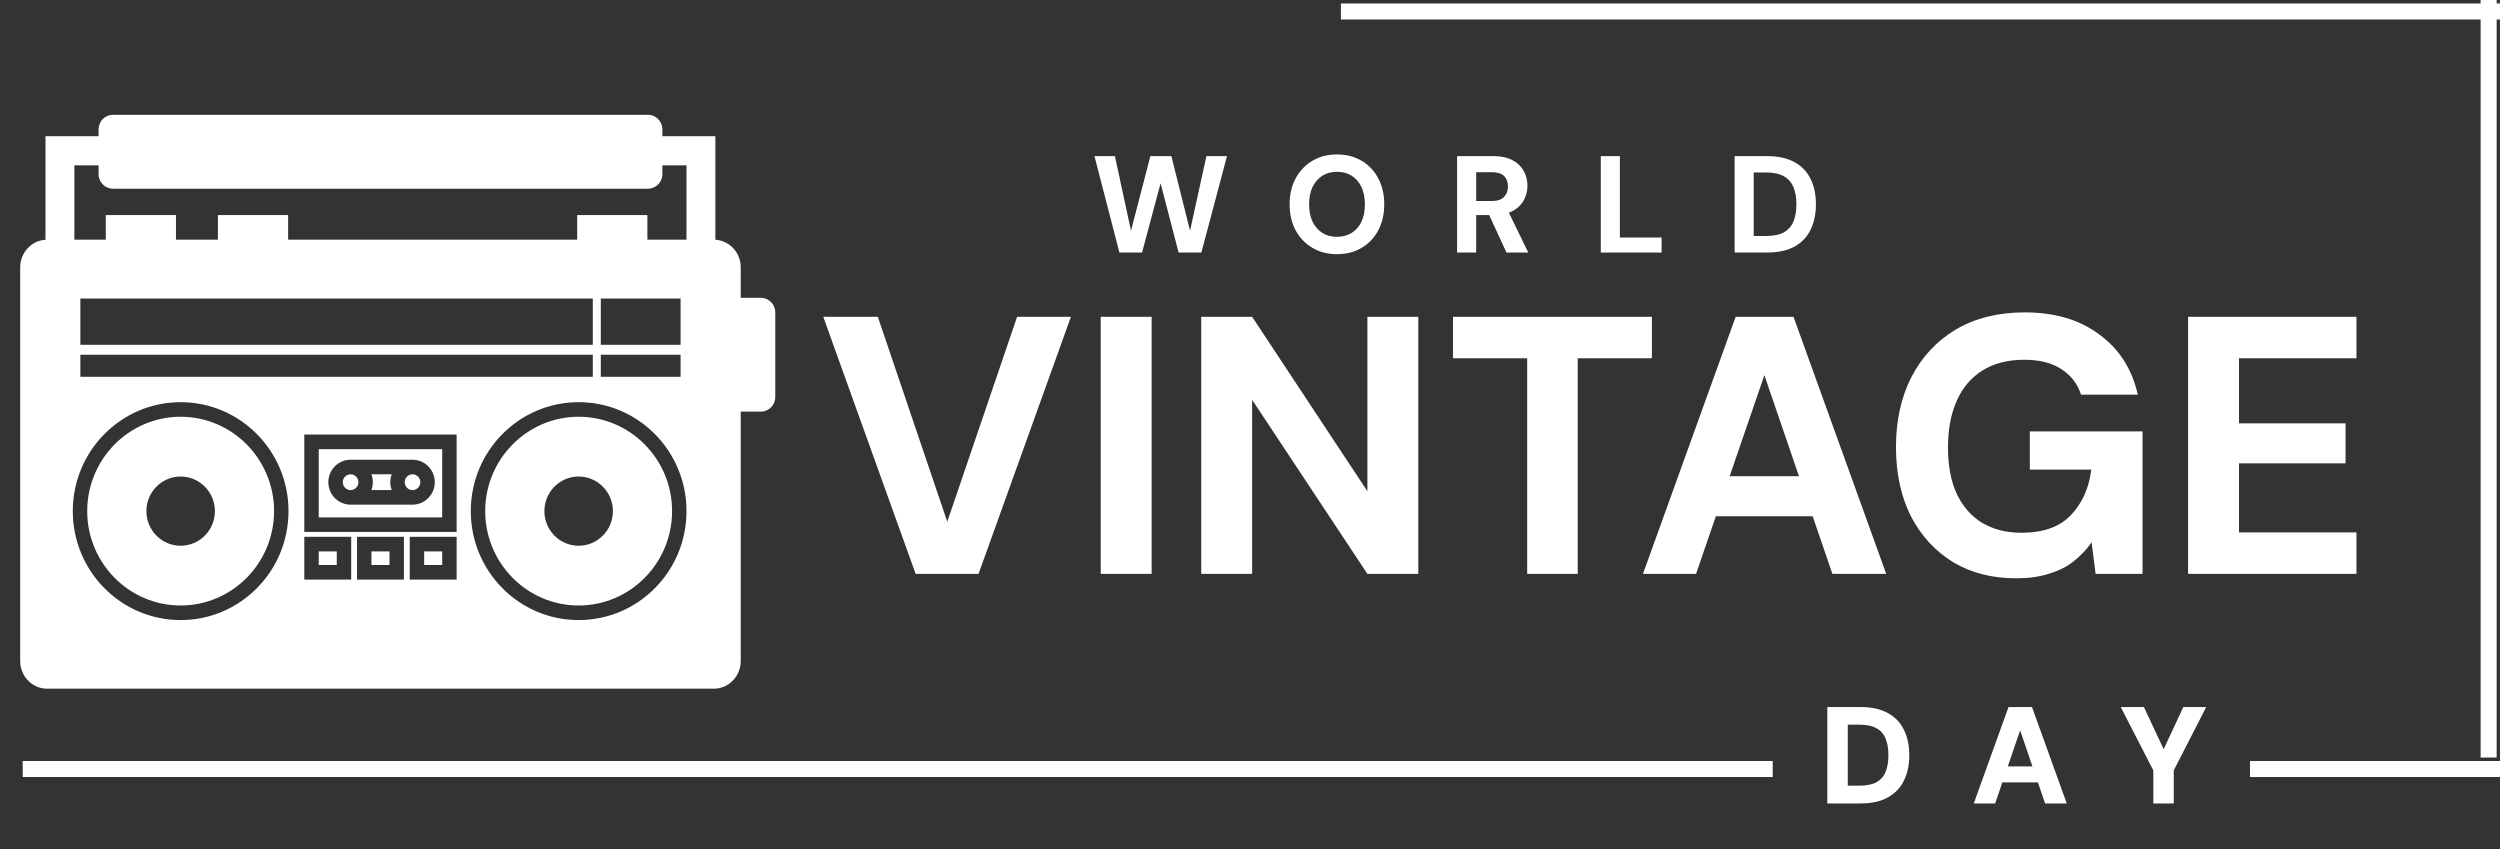
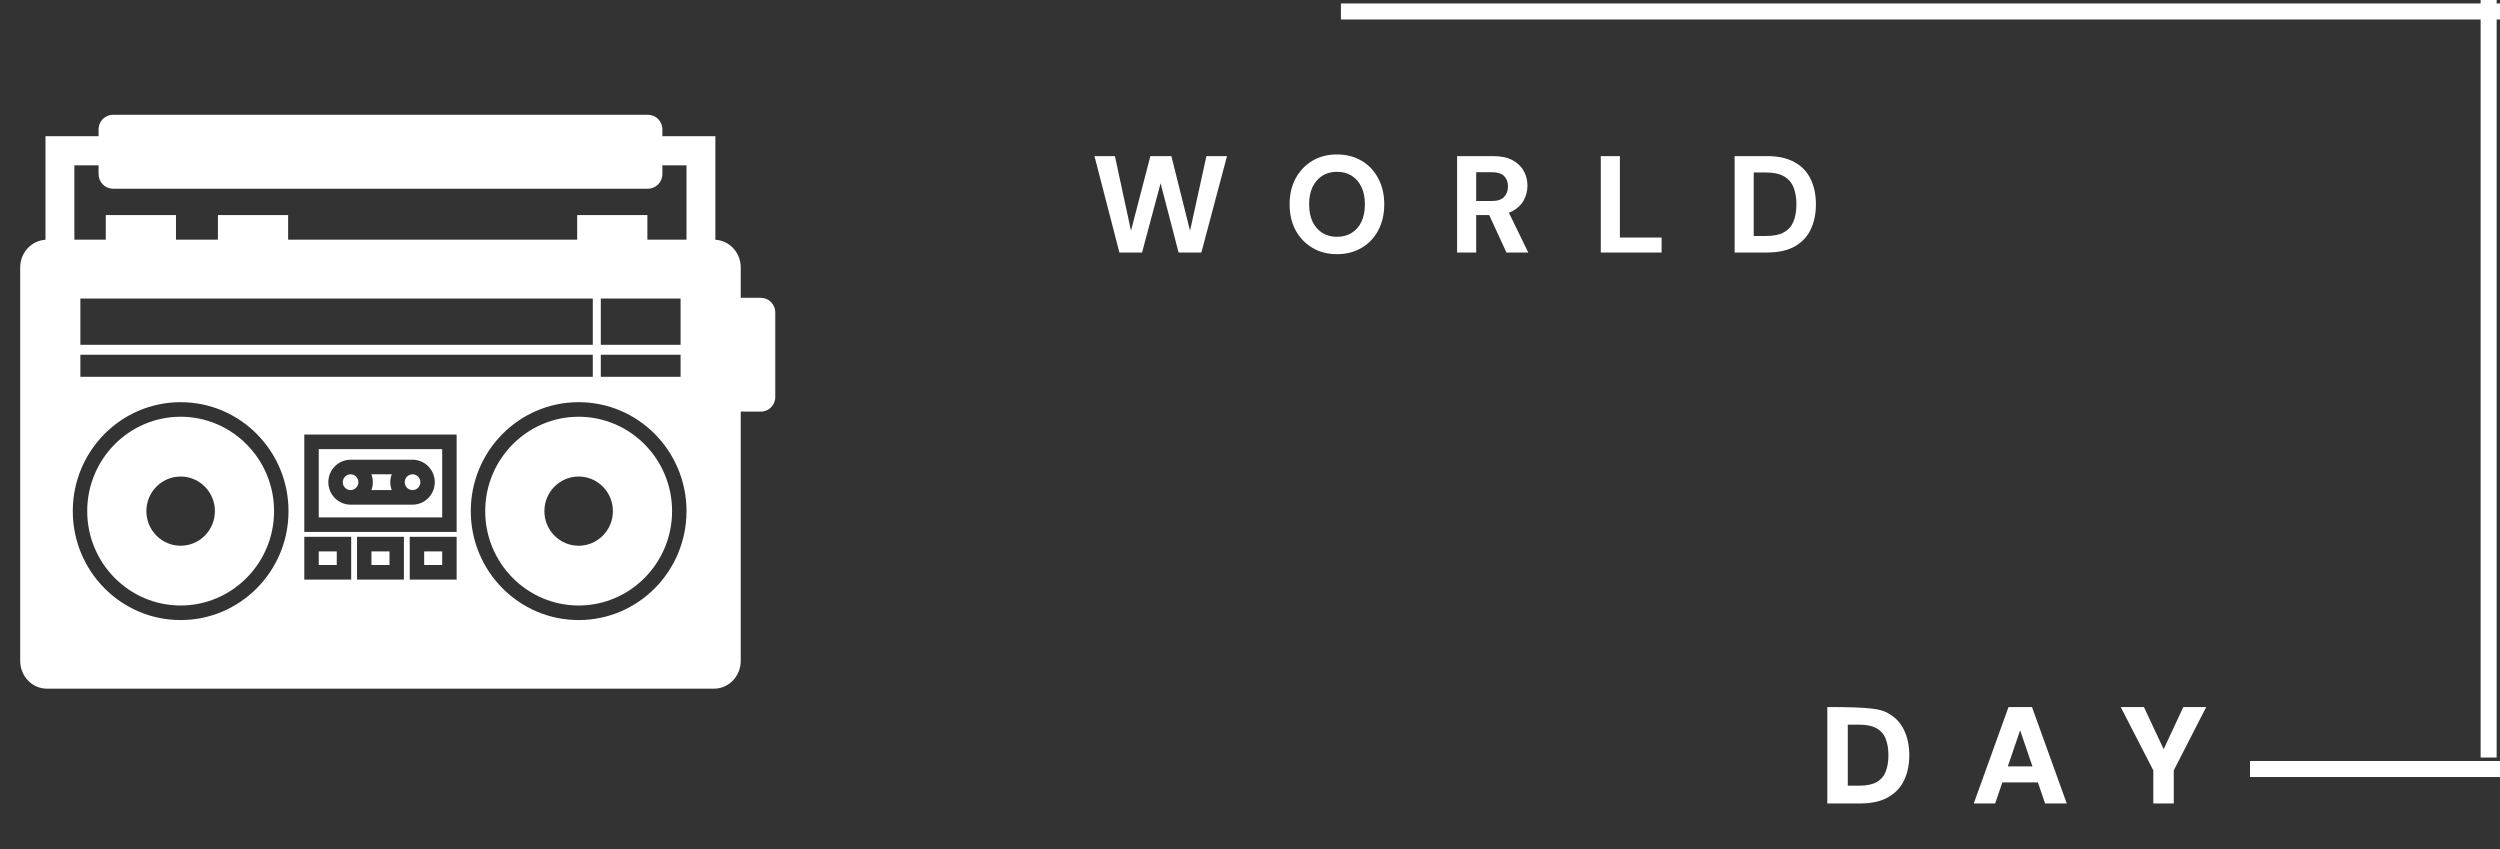
<svg xmlns="http://www.w3.org/2000/svg" width="156" height="53" viewBox="0 0 156 53" fill="none">
  <rect x="0" y="0" width="156" height="53" fill="#333333" stroke="none" />
  <path d="M47.476 18.583H46.222V16.69C46.222 15.765 45.52 15.009 44.639 14.961V8.499H41.332V8.072C41.332 7.569 40.928 7.162 40.431 7.162H7.051C6.554 7.162 6.151 7.569 6.151 8.072V8.499H2.839V14.962C1.96 15.011 1.26 15.766 1.26 16.69V41.24C1.26 42.196 2.009 42.973 2.931 42.973H44.551C45.473 42.973 46.222 42.196 46.222 41.24V25.686H47.476C47.973 25.686 48.377 25.279 48.377 24.776V19.493C48.377 18.991 47.973 18.583 47.476 18.583ZM11.272 38.692C7.555 38.692 4.542 35.649 4.542 31.894C4.542 28.14 7.555 25.096 11.272 25.096C14.989 25.096 18.003 28.14 18.003 31.894C18.003 35.649 14.989 38.692 11.272 38.692ZM36.99 22.135V23.511H5.015V22.135H36.99ZM5.015 21.517V18.627H36.99V21.517H5.015ZM21.914 36.167H18.988V33.497H21.914V36.167ZM25.204 36.167H22.278V33.497H25.204V36.167ZM28.494 36.167H25.568V33.497H28.494V36.167ZM28.494 33.194H18.988V27.116H28.494V33.194ZM36.108 38.692C32.39 38.692 29.377 35.649 29.377 31.894C29.377 28.14 32.39 25.096 36.108 25.096C39.825 25.096 42.838 28.14 42.838 31.894C42.838 35.649 39.825 38.692 36.108 38.692ZM42.468 22.135V23.511H37.49V22.135H42.468ZM37.49 21.517V18.627H42.468V21.517H37.49ZM42.838 14.957H40.397V13.419H36.016V14.957H17.979V13.419H13.598V14.957H10.981V13.419H6.601V14.957H4.64V10.317H6.151V10.865C6.151 11.367 6.554 11.775 7.051 11.775H40.431C40.928 11.775 41.332 11.367 41.332 10.865V10.317H42.838V14.957ZM36.108 26.005C32.893 26.005 30.277 28.647 30.277 31.894C30.277 35.141 32.893 37.783 36.108 37.783C39.322 37.783 41.938 35.141 41.938 31.894C41.938 28.647 39.322 26.005 36.108 26.005ZM36.108 34.054C34.927 34.054 33.97 33.087 33.97 31.894C33.97 30.702 34.927 29.735 36.108 29.735C37.288 29.735 38.245 30.702 38.245 31.894C38.245 33.087 37.288 34.054 36.108 34.054ZM11.272 26.005C8.057 26.005 5.442 28.647 5.442 31.894C5.442 35.141 8.057 37.783 11.272 37.783C14.487 37.783 17.102 35.141 17.102 31.894C17.102 28.647 14.487 26.005 11.272 26.005ZM11.272 34.054C10.091 34.054 9.134 33.087 9.134 31.894C9.134 30.702 10.091 29.735 11.272 29.735C12.453 29.735 13.41 30.702 13.41 31.894C13.41 33.087 12.453 34.054 11.272 34.054ZM27.593 28.025H19.889V32.284H27.593V28.025ZM25.742 31.491H21.876C21.111 31.491 20.488 30.862 20.488 30.089C20.488 29.316 21.111 28.687 21.876 28.687H25.742C26.508 28.687 27.13 29.316 27.13 30.089C27.13 30.862 26.508 31.491 25.742 31.491ZM21.014 35.258H19.889V34.407H21.014V35.258ZM24.304 35.258H23.178V34.407H24.304V35.258ZM27.593 35.258H26.468V34.407H27.593V35.258ZM22.364 30.089C22.364 30.22 22.312 30.345 22.221 30.437C22.13 30.53 22.006 30.582 21.876 30.582C21.747 30.582 21.623 30.53 21.532 30.437C21.44 30.345 21.389 30.22 21.389 30.089C21.389 29.959 21.44 29.833 21.532 29.741C21.623 29.648 21.747 29.596 21.876 29.596C22.006 29.596 22.13 29.648 22.221 29.741C22.312 29.833 22.364 29.959 22.364 30.089ZM24.444 29.596C24.387 29.75 24.354 29.916 24.354 30.089C24.354 30.263 24.387 30.428 24.444 30.582H23.174C23.232 30.428 23.265 30.263 23.265 30.089C23.265 29.916 23.232 29.75 23.174 29.596H24.444ZM26.23 30.089C26.23 30.361 26.011 30.582 25.742 30.582C25.473 30.582 25.254 30.361 25.254 30.089C25.254 29.817 25.473 29.596 25.742 29.596C26.011 29.596 26.23 29.817 26.23 30.089Z" fill="white" />
-   <path d="M57.136 35.811L51.372 19.768H54.776L59.11 32.556L63.467 19.768H66.825L61.061 35.811H57.136ZM68.685 35.811V19.768H71.862V35.811H68.685ZM74.956 35.811V19.768H78.133L85.326 30.654V19.768H88.502V35.811H85.326L78.133 24.947V35.811H74.956ZM95.296 35.811V22.357H90.667V19.768H103.079V22.357H98.45V35.811H95.296ZM102.52 35.811L108.306 19.768H111.914L117.7 35.811H114.342L110.098 23.412L105.833 35.811H102.52ZM105.061 32.213L105.901 29.714H114.069L114.886 32.213H105.061ZM125.82 36.086C124.307 36.086 122.991 35.75 121.872 35.077C120.752 34.39 119.875 33.435 119.239 32.213C118.619 30.975 118.309 29.539 118.309 27.904C118.309 26.254 118.627 24.802 119.262 23.549C119.913 22.281 120.835 21.288 122.03 20.57C123.241 19.852 124.678 19.493 126.342 19.493C128.218 19.493 129.768 19.951 130.993 20.868C132.234 21.769 133.036 23.022 133.399 24.626H129.859C129.632 23.939 129.216 23.404 128.611 23.022C128.021 22.64 127.257 22.449 126.319 22.449C125.29 22.449 124.421 22.671 123.71 23.114C122.999 23.557 122.462 24.191 122.099 25.016C121.735 25.826 121.554 26.796 121.554 27.927C121.554 29.057 121.735 30.02 122.099 30.814C122.477 31.609 123.006 32.213 123.687 32.625C124.383 33.038 125.2 33.244 126.137 33.244C127.499 33.244 128.528 32.877 129.223 32.144C129.935 31.395 130.358 30.448 130.494 29.302H126.659V26.918H133.694V35.811H130.766L130.517 33.84C130.184 34.313 129.798 34.718 129.36 35.054C128.921 35.391 128.407 35.643 127.817 35.811C127.242 35.994 126.576 36.086 125.82 36.086ZM136.536 35.811V19.768H147.043V22.357H139.713V26.414H146.362V28.912H139.713V33.221H147.043V35.811H136.536Z" fill="white" />
  <path d="M69.851 15.757L68.294 9.741H69.57L70.574 14.399L71.783 9.741H73.093L74.259 14.399L75.28 9.741H76.565L74.965 15.757H73.544L72.421 11.434L71.264 15.757H69.851ZM83.425 15.86C82.846 15.86 82.335 15.728 81.893 15.464C81.451 15.201 81.102 14.837 80.846 14.373C80.597 13.903 80.472 13.362 80.472 12.749C80.472 12.136 80.597 11.597 80.846 11.133C81.102 10.663 81.451 10.296 81.893 10.033C82.335 9.769 82.846 9.637 83.425 9.637C84.009 9.637 84.522 9.769 84.965 10.033C85.413 10.296 85.759 10.663 86.003 11.133C86.252 11.597 86.377 12.136 86.377 12.749C86.377 13.362 86.252 13.903 86.003 14.373C85.759 14.837 85.413 15.201 84.965 15.464C84.522 15.728 84.009 15.86 83.425 15.86ZM83.425 14.777C83.782 14.777 84.091 14.694 84.352 14.528C84.613 14.362 84.814 14.13 84.956 13.832C85.098 13.528 85.169 13.167 85.169 12.749C85.169 12.33 85.098 11.972 84.956 11.674C84.814 11.371 84.613 11.136 84.352 10.97C84.091 10.803 83.782 10.72 83.425 10.72C83.073 10.72 82.767 10.803 82.506 10.97C82.25 11.136 82.049 11.371 81.901 11.674C81.76 11.972 81.689 12.33 81.689 12.749C81.689 13.167 81.76 13.528 81.901 13.832C82.049 14.13 82.25 14.362 82.506 14.528C82.767 14.694 83.073 14.777 83.425 14.777ZM90.923 15.757V9.741H93.177C93.66 9.741 94.057 9.824 94.369 9.99C94.686 10.156 94.922 10.379 95.075 10.66C95.234 10.935 95.313 11.245 95.313 11.588C95.313 11.909 95.237 12.21 95.084 12.491C94.936 12.772 94.704 12.998 94.386 13.17C94.068 13.336 93.662 13.419 93.169 13.419H92.114V15.757H90.923ZM94.003 15.757L92.786 13.118H94.079L95.364 15.757H94.003ZM92.114 12.542H93.109C93.444 12.542 93.691 12.459 93.85 12.293C94.014 12.127 94.097 11.906 94.097 11.631C94.097 11.362 94.017 11.147 93.858 10.987C93.699 10.826 93.447 10.746 93.101 10.746H92.114V12.542ZM99.889 15.757V9.741H101.081V14.82H103.684V15.757H99.889ZM108.241 15.757V9.741H110.266C110.953 9.741 111.523 9.867 111.977 10.119C112.43 10.365 112.765 10.715 112.981 11.167C113.202 11.614 113.313 12.141 113.313 12.749C113.313 13.35 113.202 13.877 112.981 14.33C112.765 14.783 112.43 15.135 111.977 15.387C111.528 15.634 110.956 15.757 110.258 15.757H108.241ZM109.432 14.725H110.198C110.675 14.725 111.049 14.648 111.321 14.493C111.599 14.333 111.798 14.107 111.917 13.814C112.036 13.516 112.096 13.161 112.096 12.749C112.096 12.336 112.036 11.984 111.917 11.691C111.798 11.394 111.599 11.164 111.321 11.004C111.049 10.844 110.675 10.763 110.198 10.763H109.432V14.725Z" fill="white" />
-   <path d="M114.025 50.135V44.119H116.092C116.784 44.119 117.355 44.245 117.803 44.497C118.257 44.743 118.591 45.093 118.807 45.546C119.028 45.992 119.139 46.52 119.139 47.127C119.139 47.729 119.028 48.256 118.807 48.708C118.591 49.155 118.257 49.505 117.803 49.757C117.355 50.009 116.784 50.135 116.092 50.135H114.025ZM115.301 49.026H116.016C116.475 49.026 116.838 48.952 117.105 48.803C117.372 48.648 117.559 48.431 117.667 48.15C117.78 47.863 117.837 47.522 117.837 47.127C117.837 46.726 117.78 46.385 117.667 46.104C117.559 45.818 117.372 45.6 117.105 45.451C116.838 45.296 116.475 45.219 116.016 45.219H115.301V49.026ZM123.163 50.135L125.332 44.119H126.796L128.966 50.135H127.613L126.056 45.571L124.498 50.135H123.163ZM124.107 48.82L124.447 47.823H127.57L127.902 48.82H124.107ZM134.367 50.135V48.072L132.333 44.119H133.78L135.133 47.007H134.894L136.239 44.119H137.668L135.643 48.072V50.135H134.367Z" fill="white" />
+   <path d="M114.025 50.135V44.119C116.784 44.119 117.355 44.245 117.803 44.497C118.257 44.743 118.591 45.093 118.807 45.546C119.028 45.992 119.139 46.52 119.139 47.127C119.139 47.729 119.028 48.256 118.807 48.708C118.591 49.155 118.257 49.505 117.803 49.757C117.355 50.009 116.784 50.135 116.092 50.135H114.025ZM115.301 49.026H116.016C116.475 49.026 116.838 48.952 117.105 48.803C117.372 48.648 117.559 48.431 117.667 48.15C117.78 47.863 117.837 47.522 117.837 47.127C117.837 46.726 117.78 46.385 117.667 46.104C117.559 45.818 117.372 45.6 117.105 45.451C116.838 45.296 116.475 45.219 116.016 45.219H115.301V49.026ZM123.163 50.135L125.332 44.119H126.796L128.966 50.135H127.613L126.056 45.571L124.498 50.135H123.163ZM124.107 48.82L124.447 47.823H127.57L127.902 48.82H124.107ZM134.367 50.135V48.072L132.333 44.119H133.78L135.133 47.007H134.894L136.239 44.119H137.668L135.643 48.072V50.135H134.367Z" fill="white" />
  <path d="M83.673 0.716H156" stroke="white" />
-   <path d="M1.418 47.986H110.618" stroke="white" />
  <path d="M140.4 47.986H156" stroke="white" />
  <path d="M155.291 0V47.27" stroke="white" />
</svg>